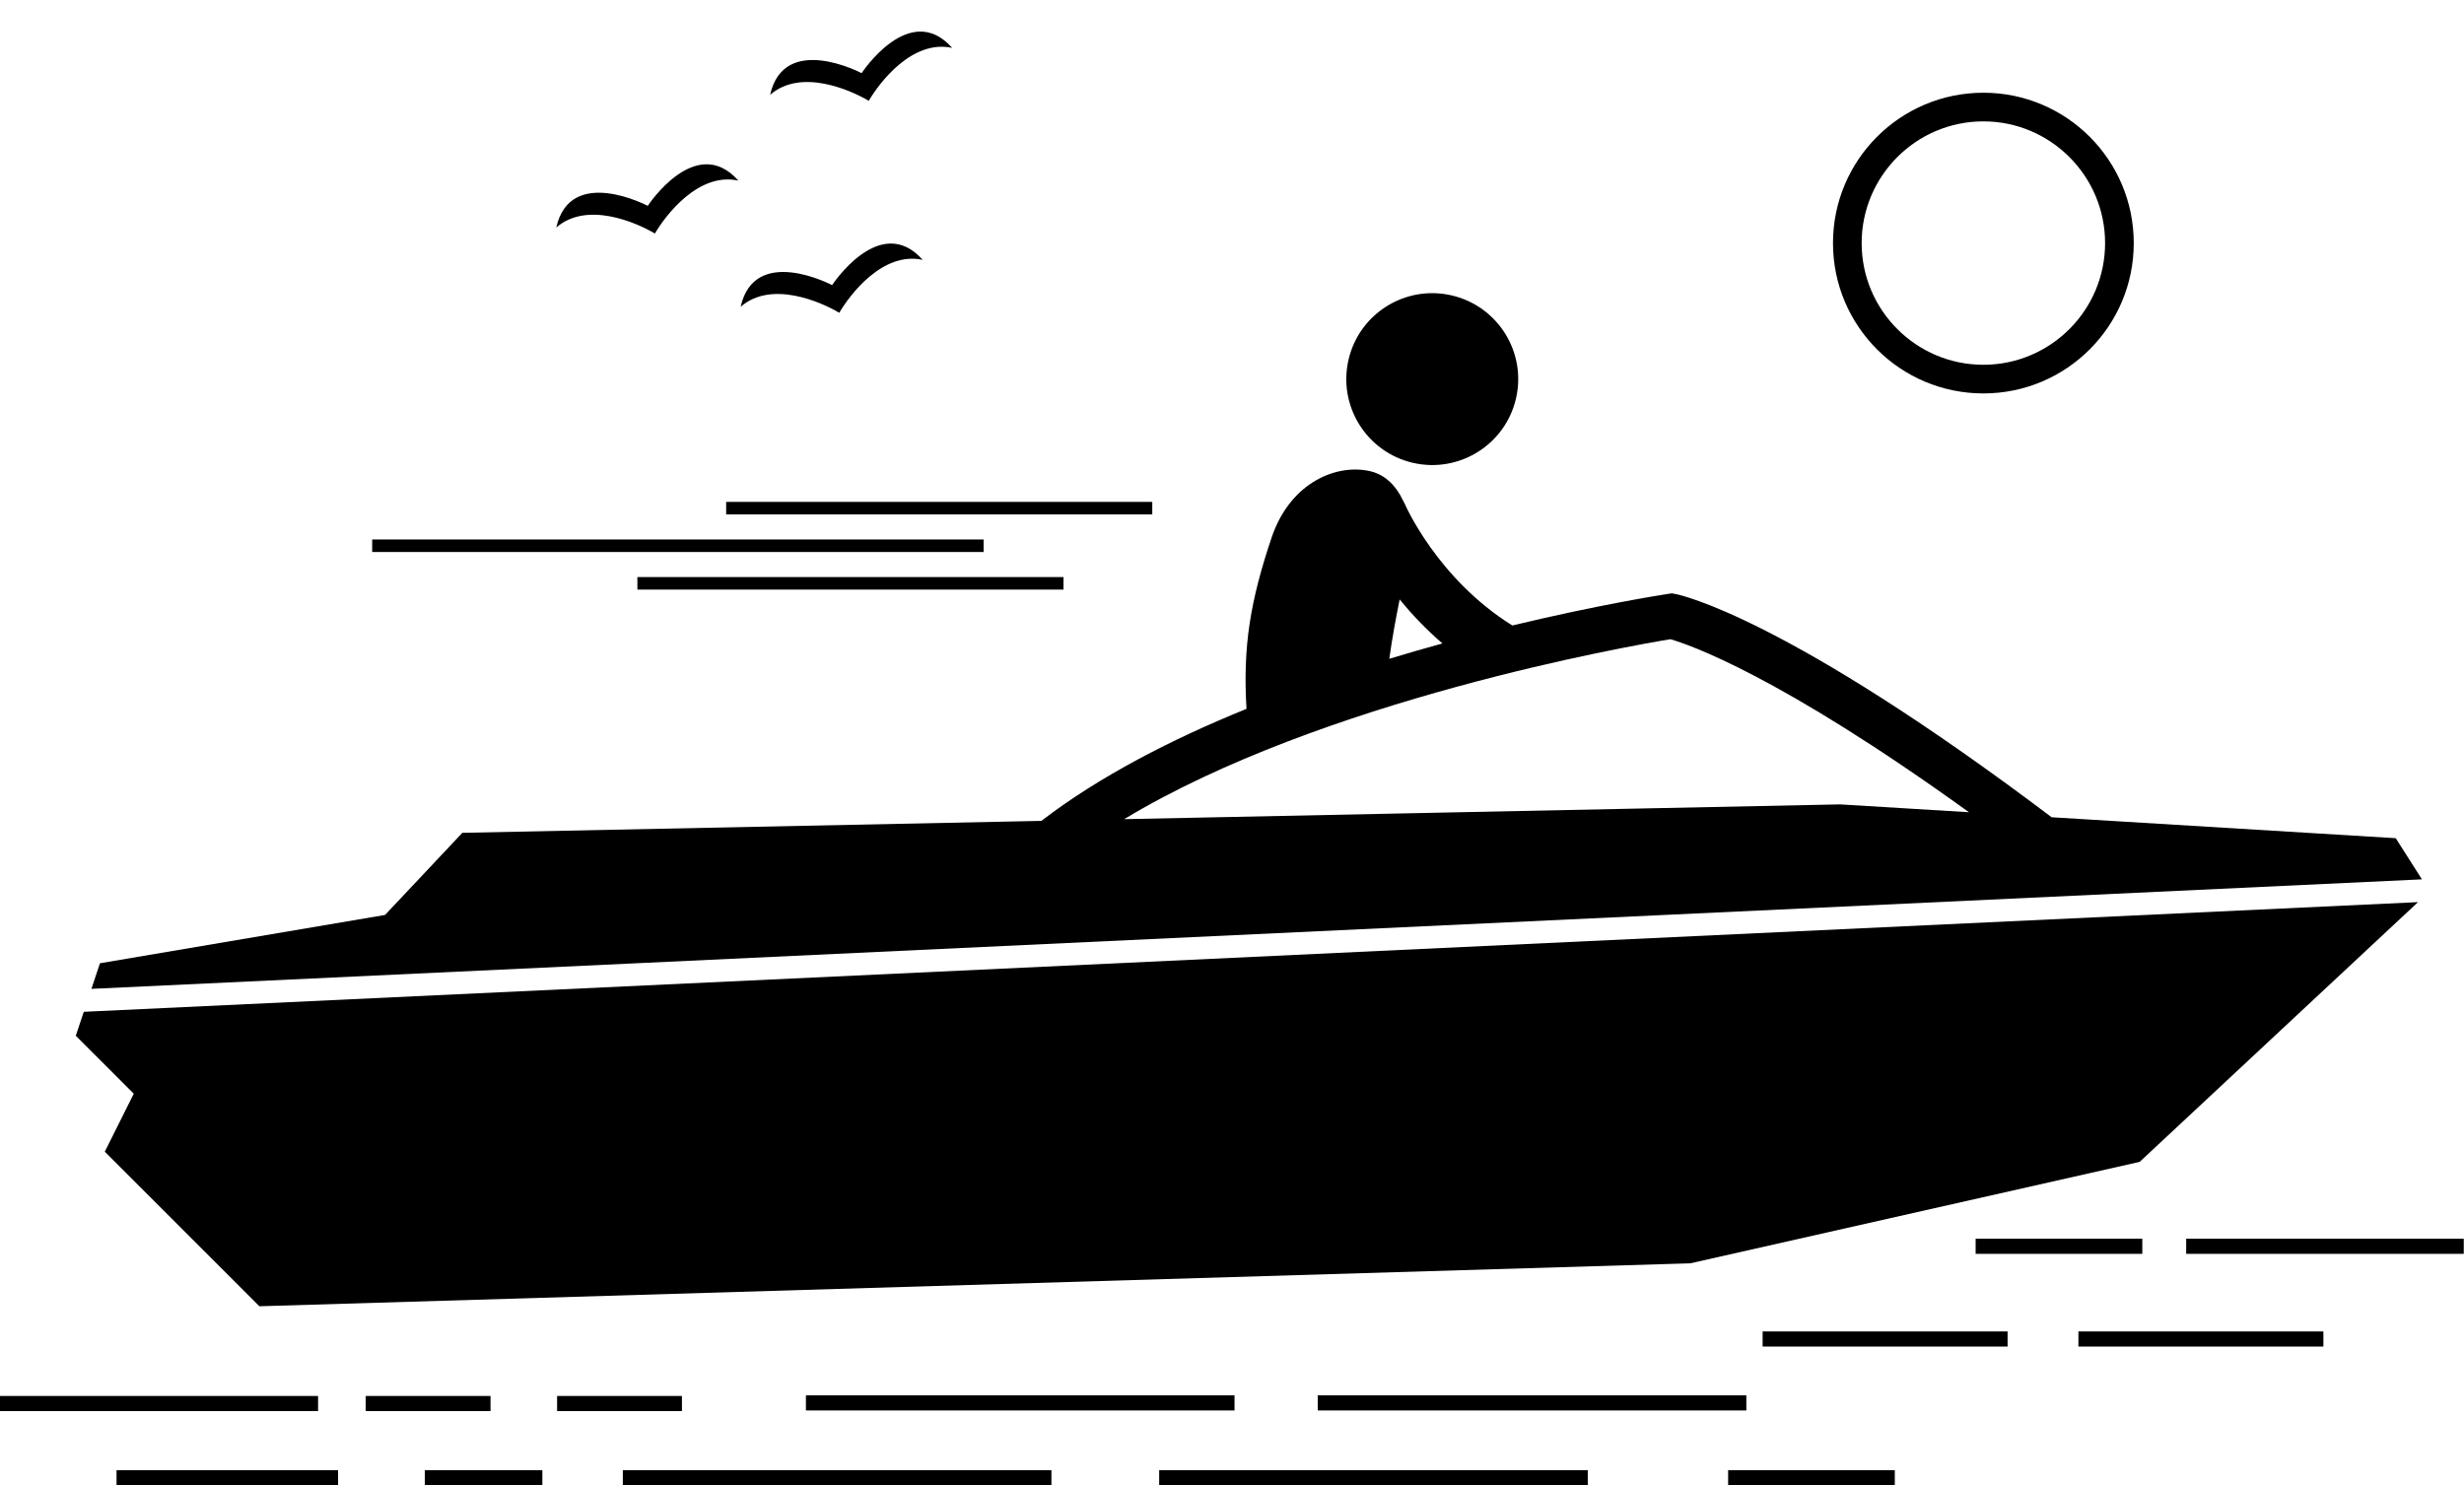
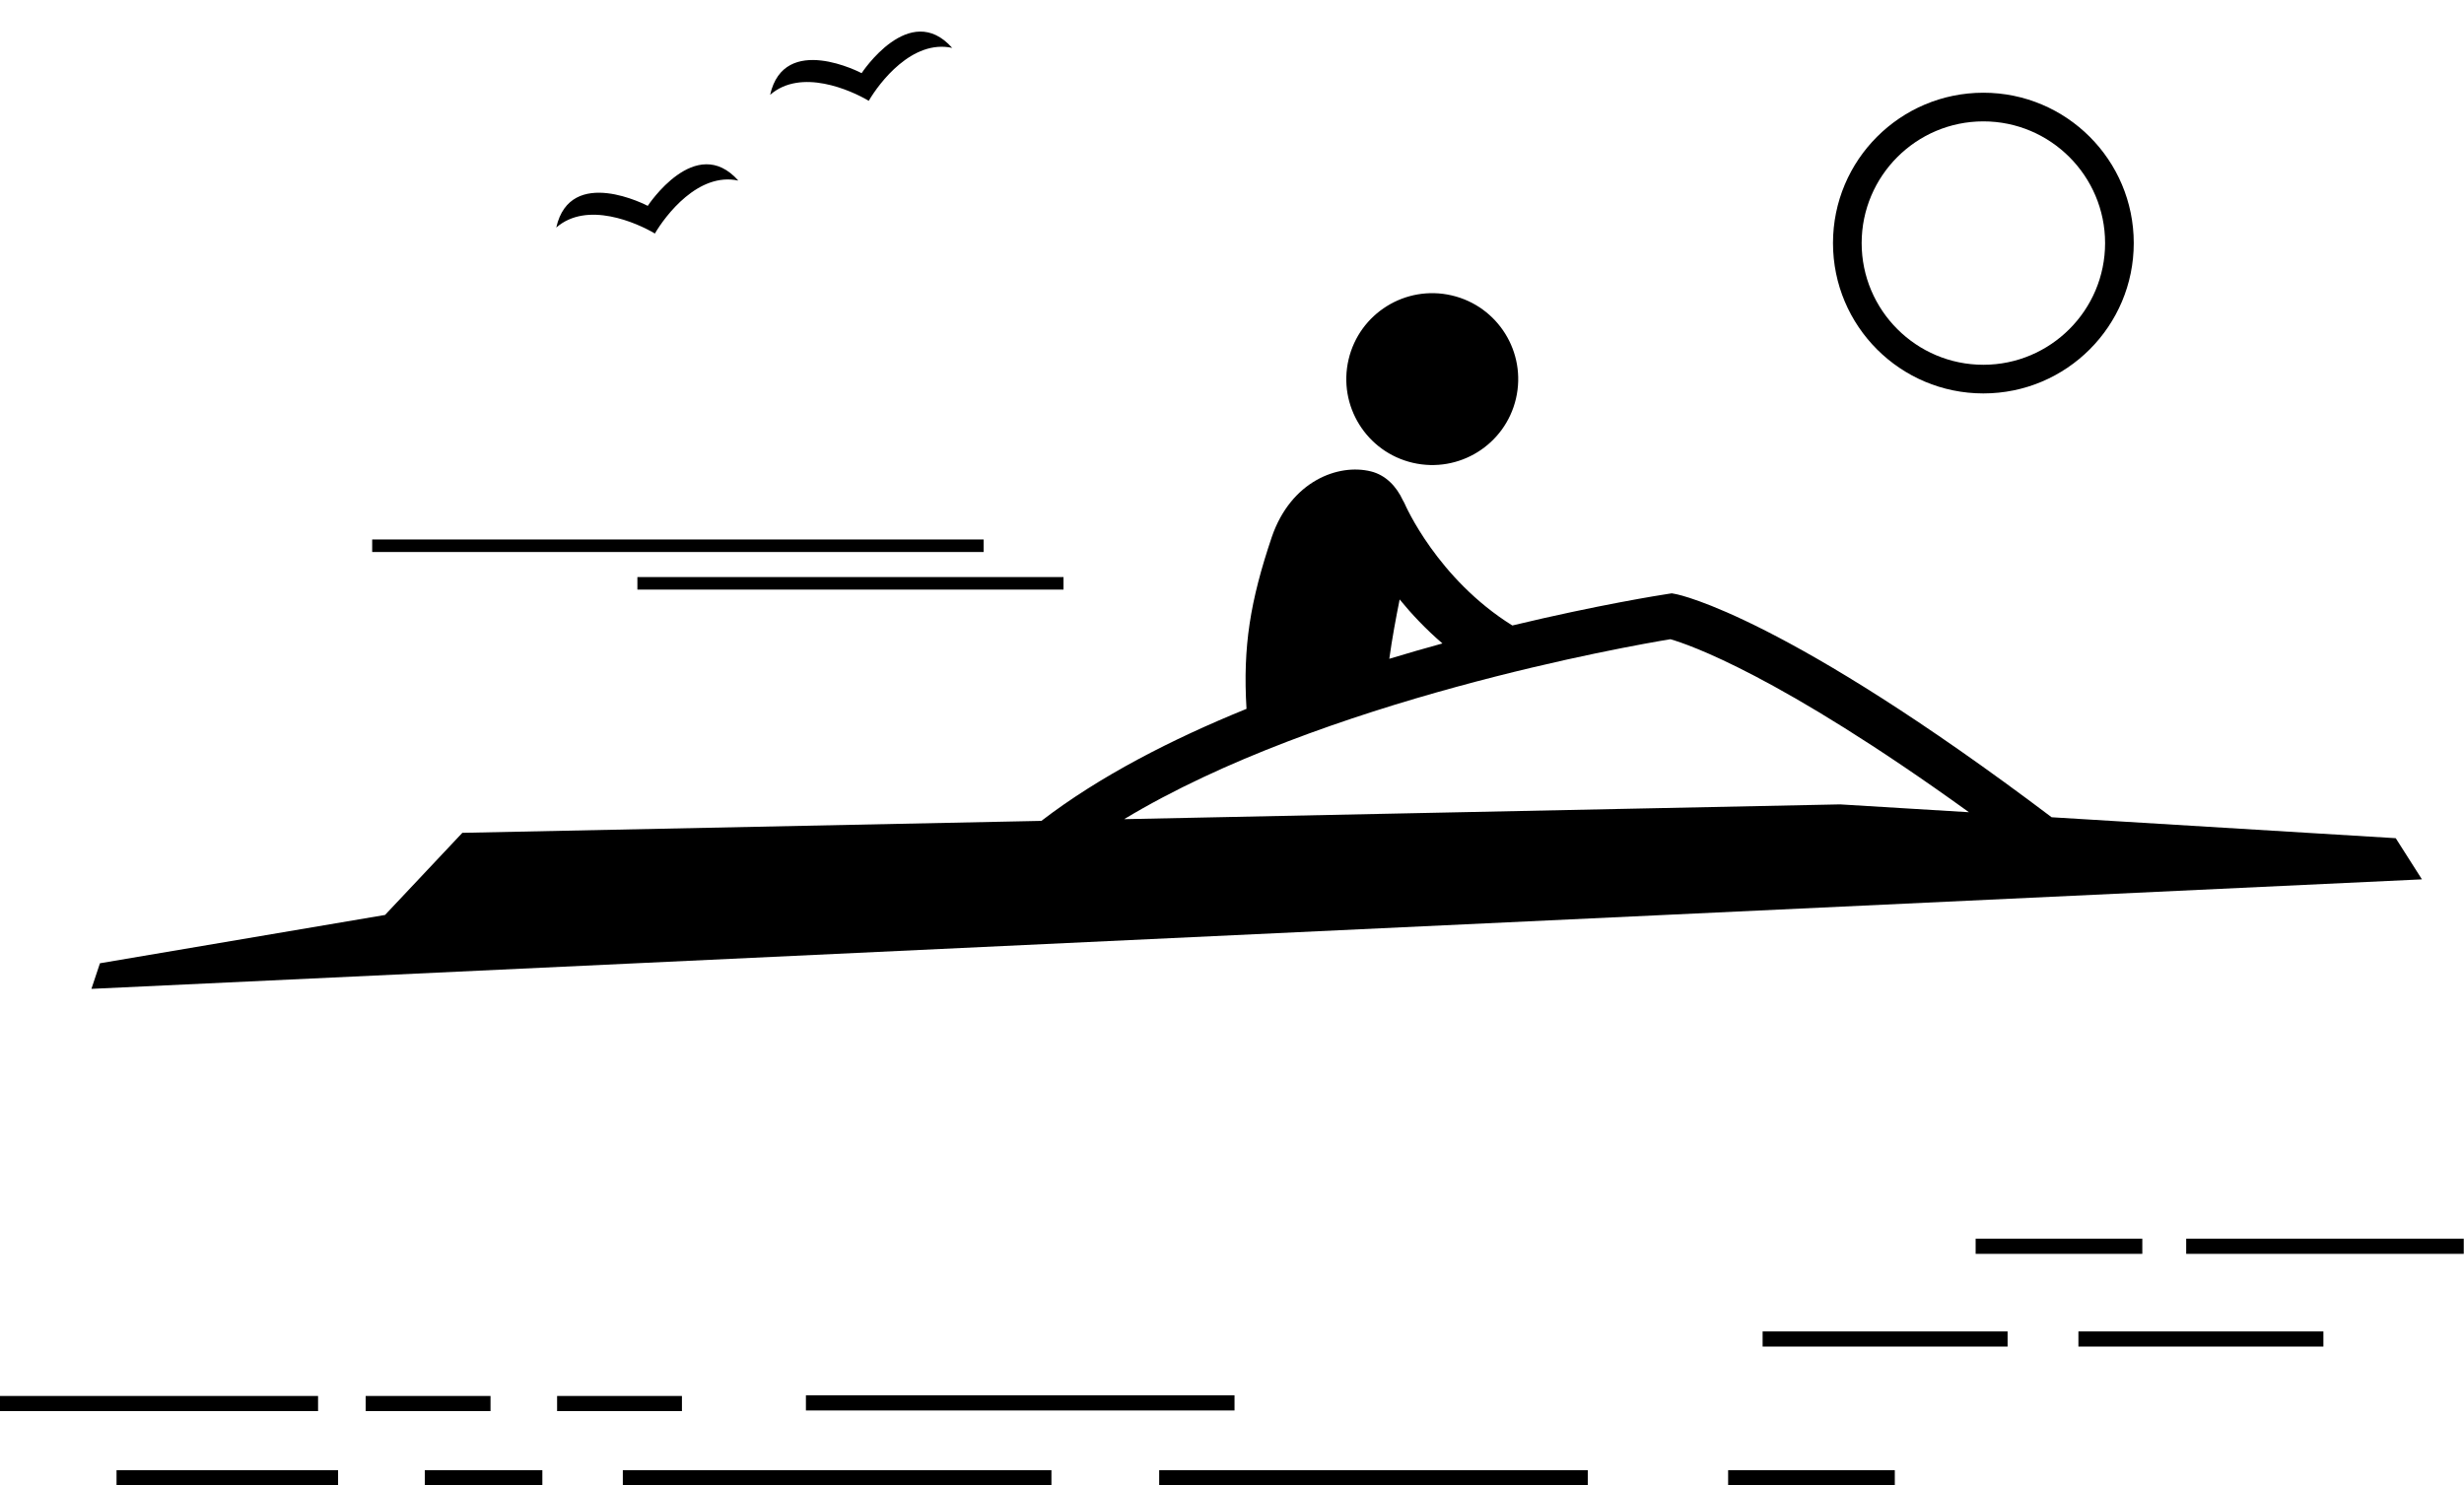
<svg xmlns="http://www.w3.org/2000/svg" height="197.6" preserveAspectRatio="xMidYMid meet" version="1.0" viewBox="0.0 -4.2 327.7 197.6" width="327.7" zoomAndPan="magnify">
  <g id="change1_1">
    <ellipse cx="190.48" cy="46.221" fill="inherit" rx="11.43" ry="11.431" transform="rotate(-76.891 190.487 46.223)" />
-     <path d="M284.564 150.354L321.584 115.802 11.142 130.392 10.081 133.575 17.792 141.286 13.937 148.997 34.5 169.561 224.801 163.849z" fill="inherit" />
    <path d="M322.106,112.773l-3.484-5.474l-45.764-2.786c-35.3-26.65-49.406-29.578-50.011-29.692l-0.505-0.096l-0.508,0.078 c-0.922,0.141-9.229,1.444-20.7,4.199c-9.982-6.217-14.256-16.047-14.333-16.23c-0.058-0.138-0.137-0.258-0.208-0.385 c-0.885-1.927-2.33-3.398-4.261-3.88c-4.34-1.081-10.628,1.275-13.187,8.716c-2.875,8.525-3.867,14.583-3.367,22.87 c-9.935,4.035-19.553,8.967-27.28,14.902l-77.009,1.59l-10.282,10.924l-37.914,6.426l-1.135,3.405L322.106,112.773z M222.153,80.829c2.384,0.68,14.368,4.727,39.707,23.015l-17.138-1.043l-95.216,1.966 C175.878,88.864,216.767,81.718,222.153,80.829z M186.146,75.537c1.566,1.919,3.454,3.931,5.692,5.856 c-2.297,0.63-4.66,1.31-7.068,2.04C185.15,80.687,185.651,78.017,186.146,75.537z" fill="inherit" />
-     <path d="M175.253 181.411H232.254V183.422H175.253z" fill="inherit" />
+     <path d="M175.253 181.411H232.254H175.253z" fill="inherit" />
    <path d="M234.419 172.911H267V174.922H234.419z" fill="inherit" />
    <path d="M276.419 172.911H309V174.922H276.419z" fill="inherit" />
    <path d="M290.753 160.578H327.667V162.589H290.753z" fill="inherit" />
    <path d="M262.75 160.578H284.917V162.589H262.75z" fill="inherit" />
    <path d="M107.183 181.411H164.185V183.422H107.183z" fill="inherit" />
    <path d="M82.833 191.372H139.835V193.383H82.833z" fill="inherit" />
    <path d="M15.499 191.372H44.964V193.383H15.499z" fill="inherit" />
    <path d="M56.499 191.372H72.131V193.383H56.499z" fill="inherit" />
    <path d="M154.166 191.372H211.167V193.383H154.166z" fill="inherit" />
    <path d="M229.833 191.372H252V193.383H229.833z" fill="inherit" />
    <path d="M48.634 181.495H65.237V183.506H48.634z" fill="inherit" />
    <path d="M0 181.495H42.301V183.506H0z" fill="inherit" />
    <path d="M74.091 181.495H90.694V183.506H74.091z" fill="inherit" />
    <path d="M73.979,26.071c4.104-3.591,10.742-0.618,13.118,0.792c1.398-2.385,5.768-8.197,11.098-7.041 c-5.673-6.385-12.047,3.363-12.047,3.363S75.854,17.737,73.979,26.071z" fill="inherit" />
-     <path d="M98.498,36.614c4.104-3.593,10.741-0.619,13.118,0.793c1.397-2.386,5.768-8.198,11.097-7.042 c-5.673-6.386-12.047,3.362-12.047,3.362S100.372,28.281,98.498,36.614z" fill="inherit" />
    <path d="M115.54,9.211c1.396-2.386,5.766-8.199,11.098-7.041c-5.673-6.387-12.047,3.361-12.047,3.361s-10.295-5.447-12.169,2.886 C106.526,4.826,113.162,7.799,115.54,9.211z" fill="inherit" />
    <path d="M263.779,48.134c11.045,0,20-8.953,20-20c0-11.045-8.955-20-20-20c-11.046,0-20,8.955-20,20 C243.779,39.181,252.733,48.134,263.779,48.134z M263.779,11.945c8.925,0,16.188,7.264,16.188,16.194 c0,8.926-7.263,16.184-16.188,16.184c-8.929,0-16.188-7.258-16.188-16.184C247.591,19.209,254.851,11.945,263.779,11.945z" fill="inherit" />
-     <path d="M96.577 62.562H153.247V64.229H96.577z" fill="inherit" />
    <path d="M84.77 72.562H141.44V74.229H84.77z" fill="inherit" />
    <path d="M49.499 67.562H130.815V69.229H49.499z" fill="inherit" />
  </g>
</svg>